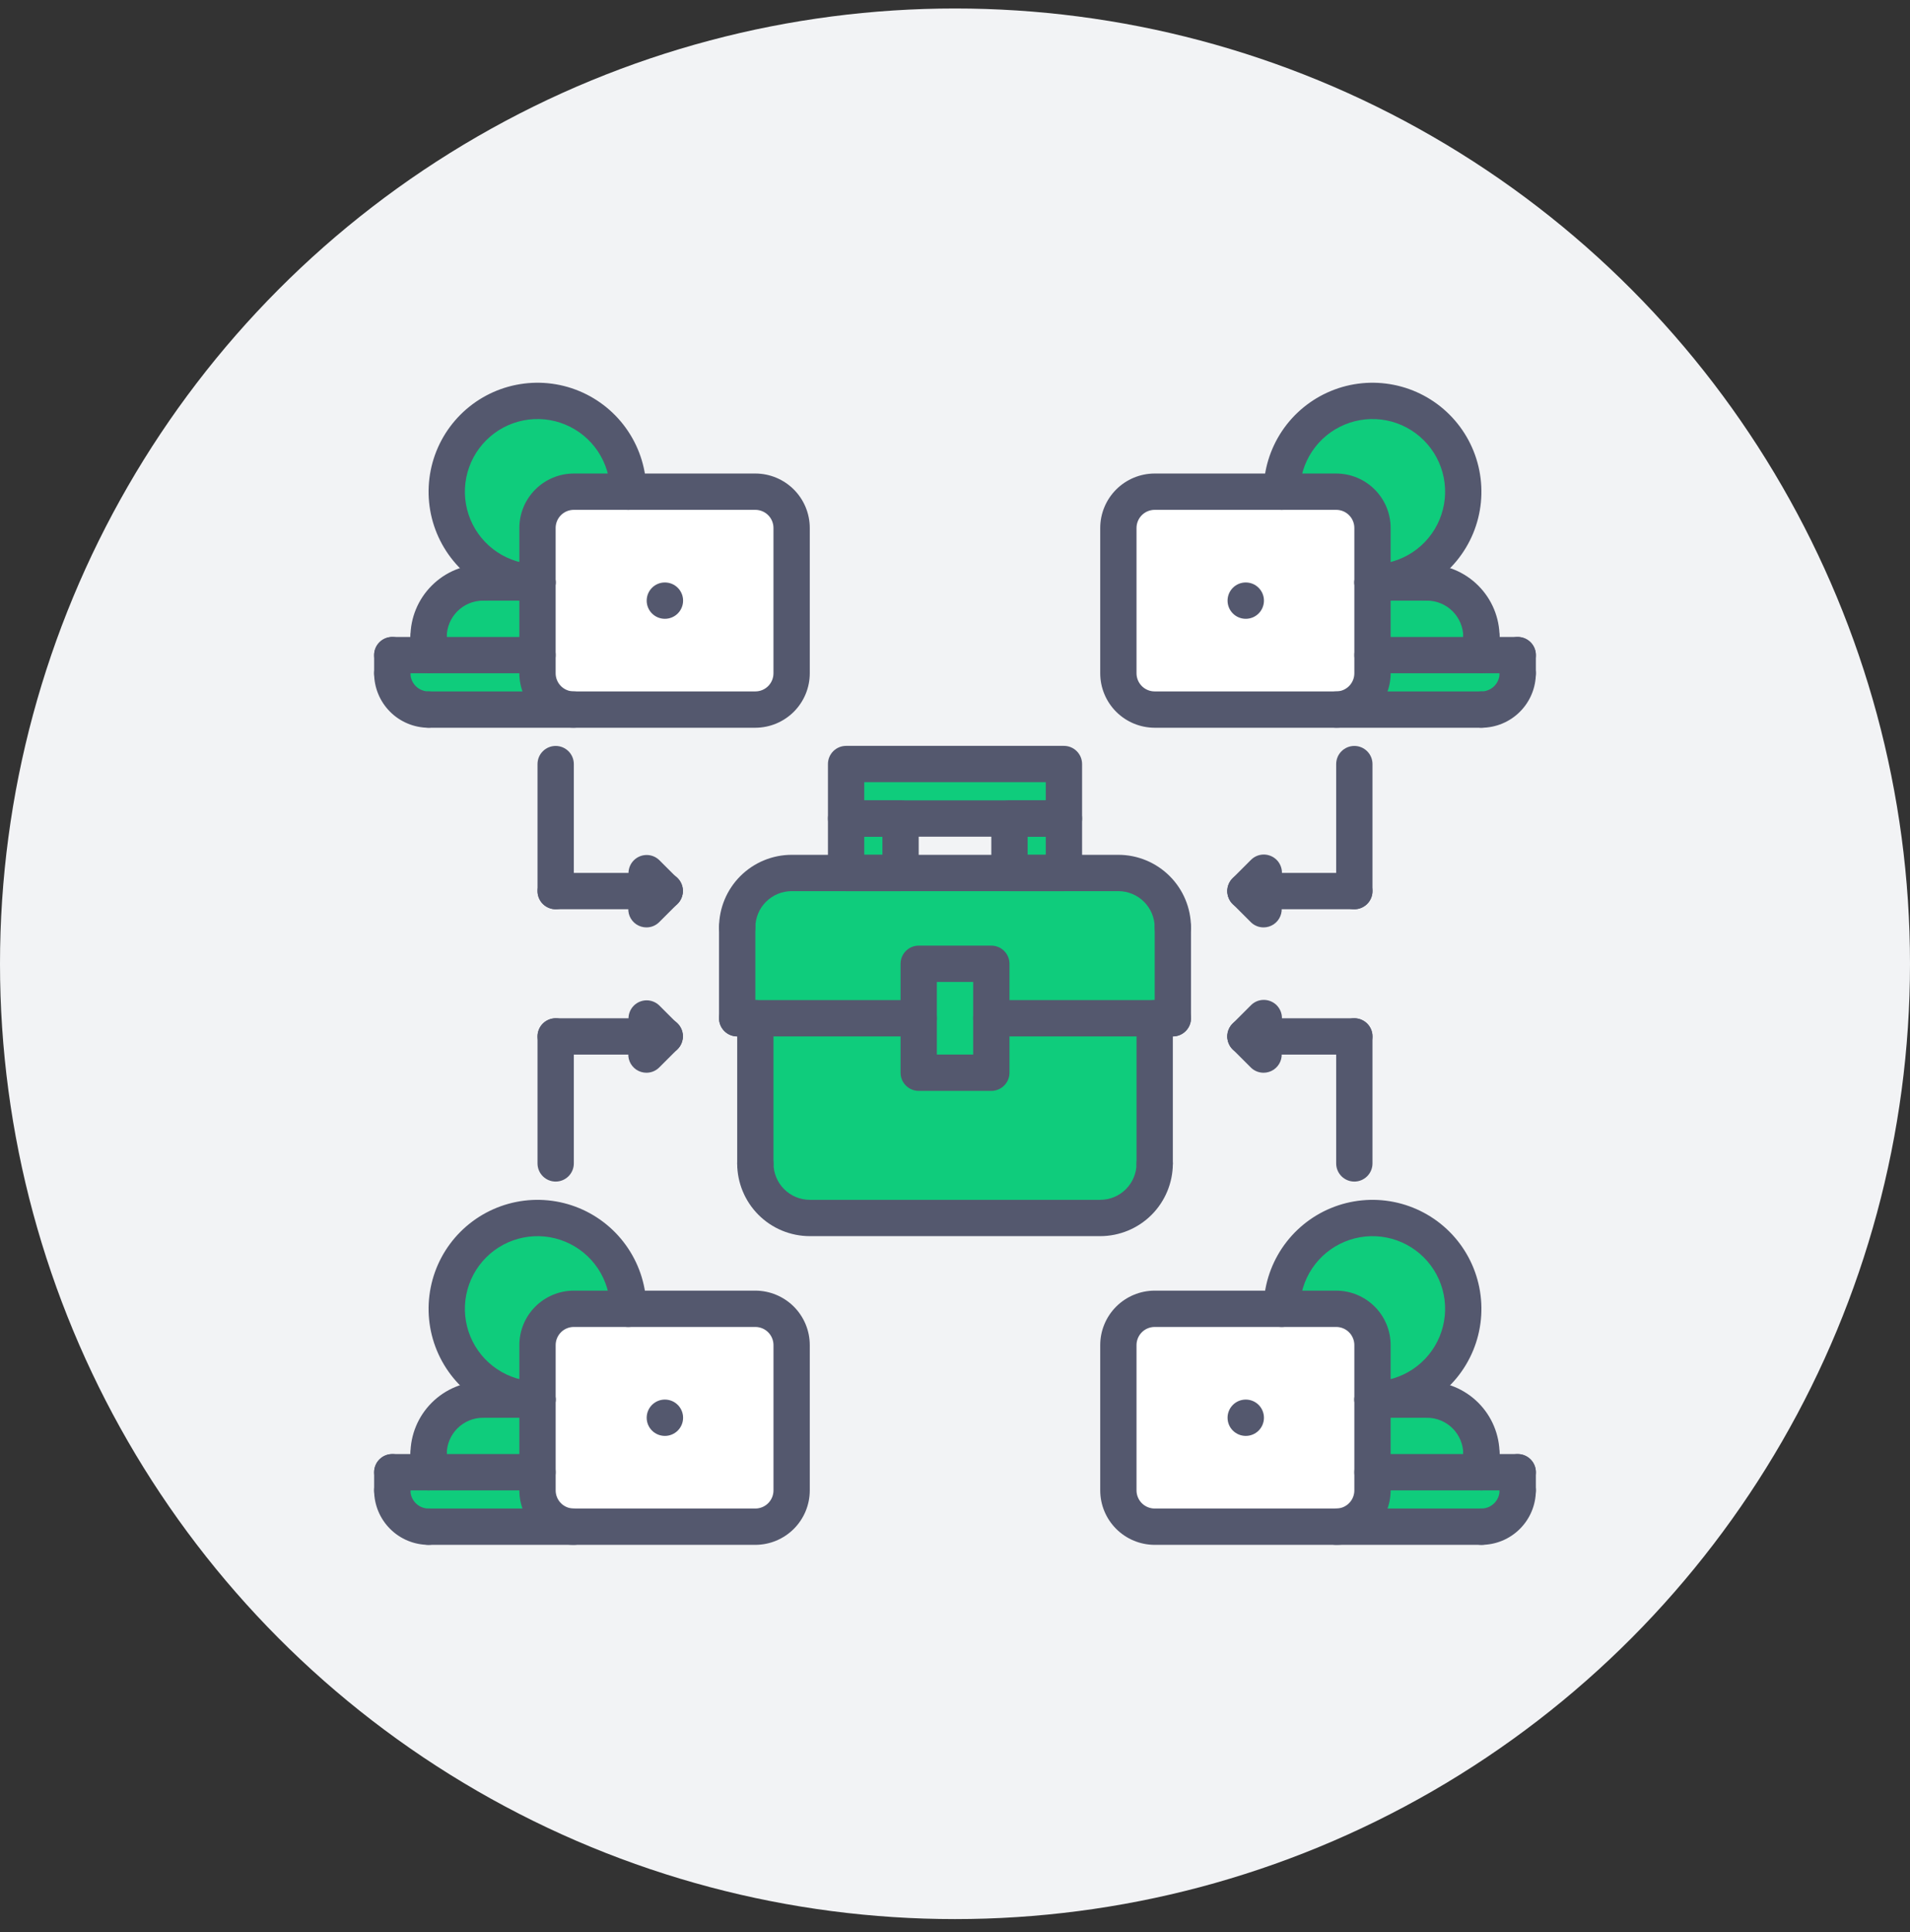
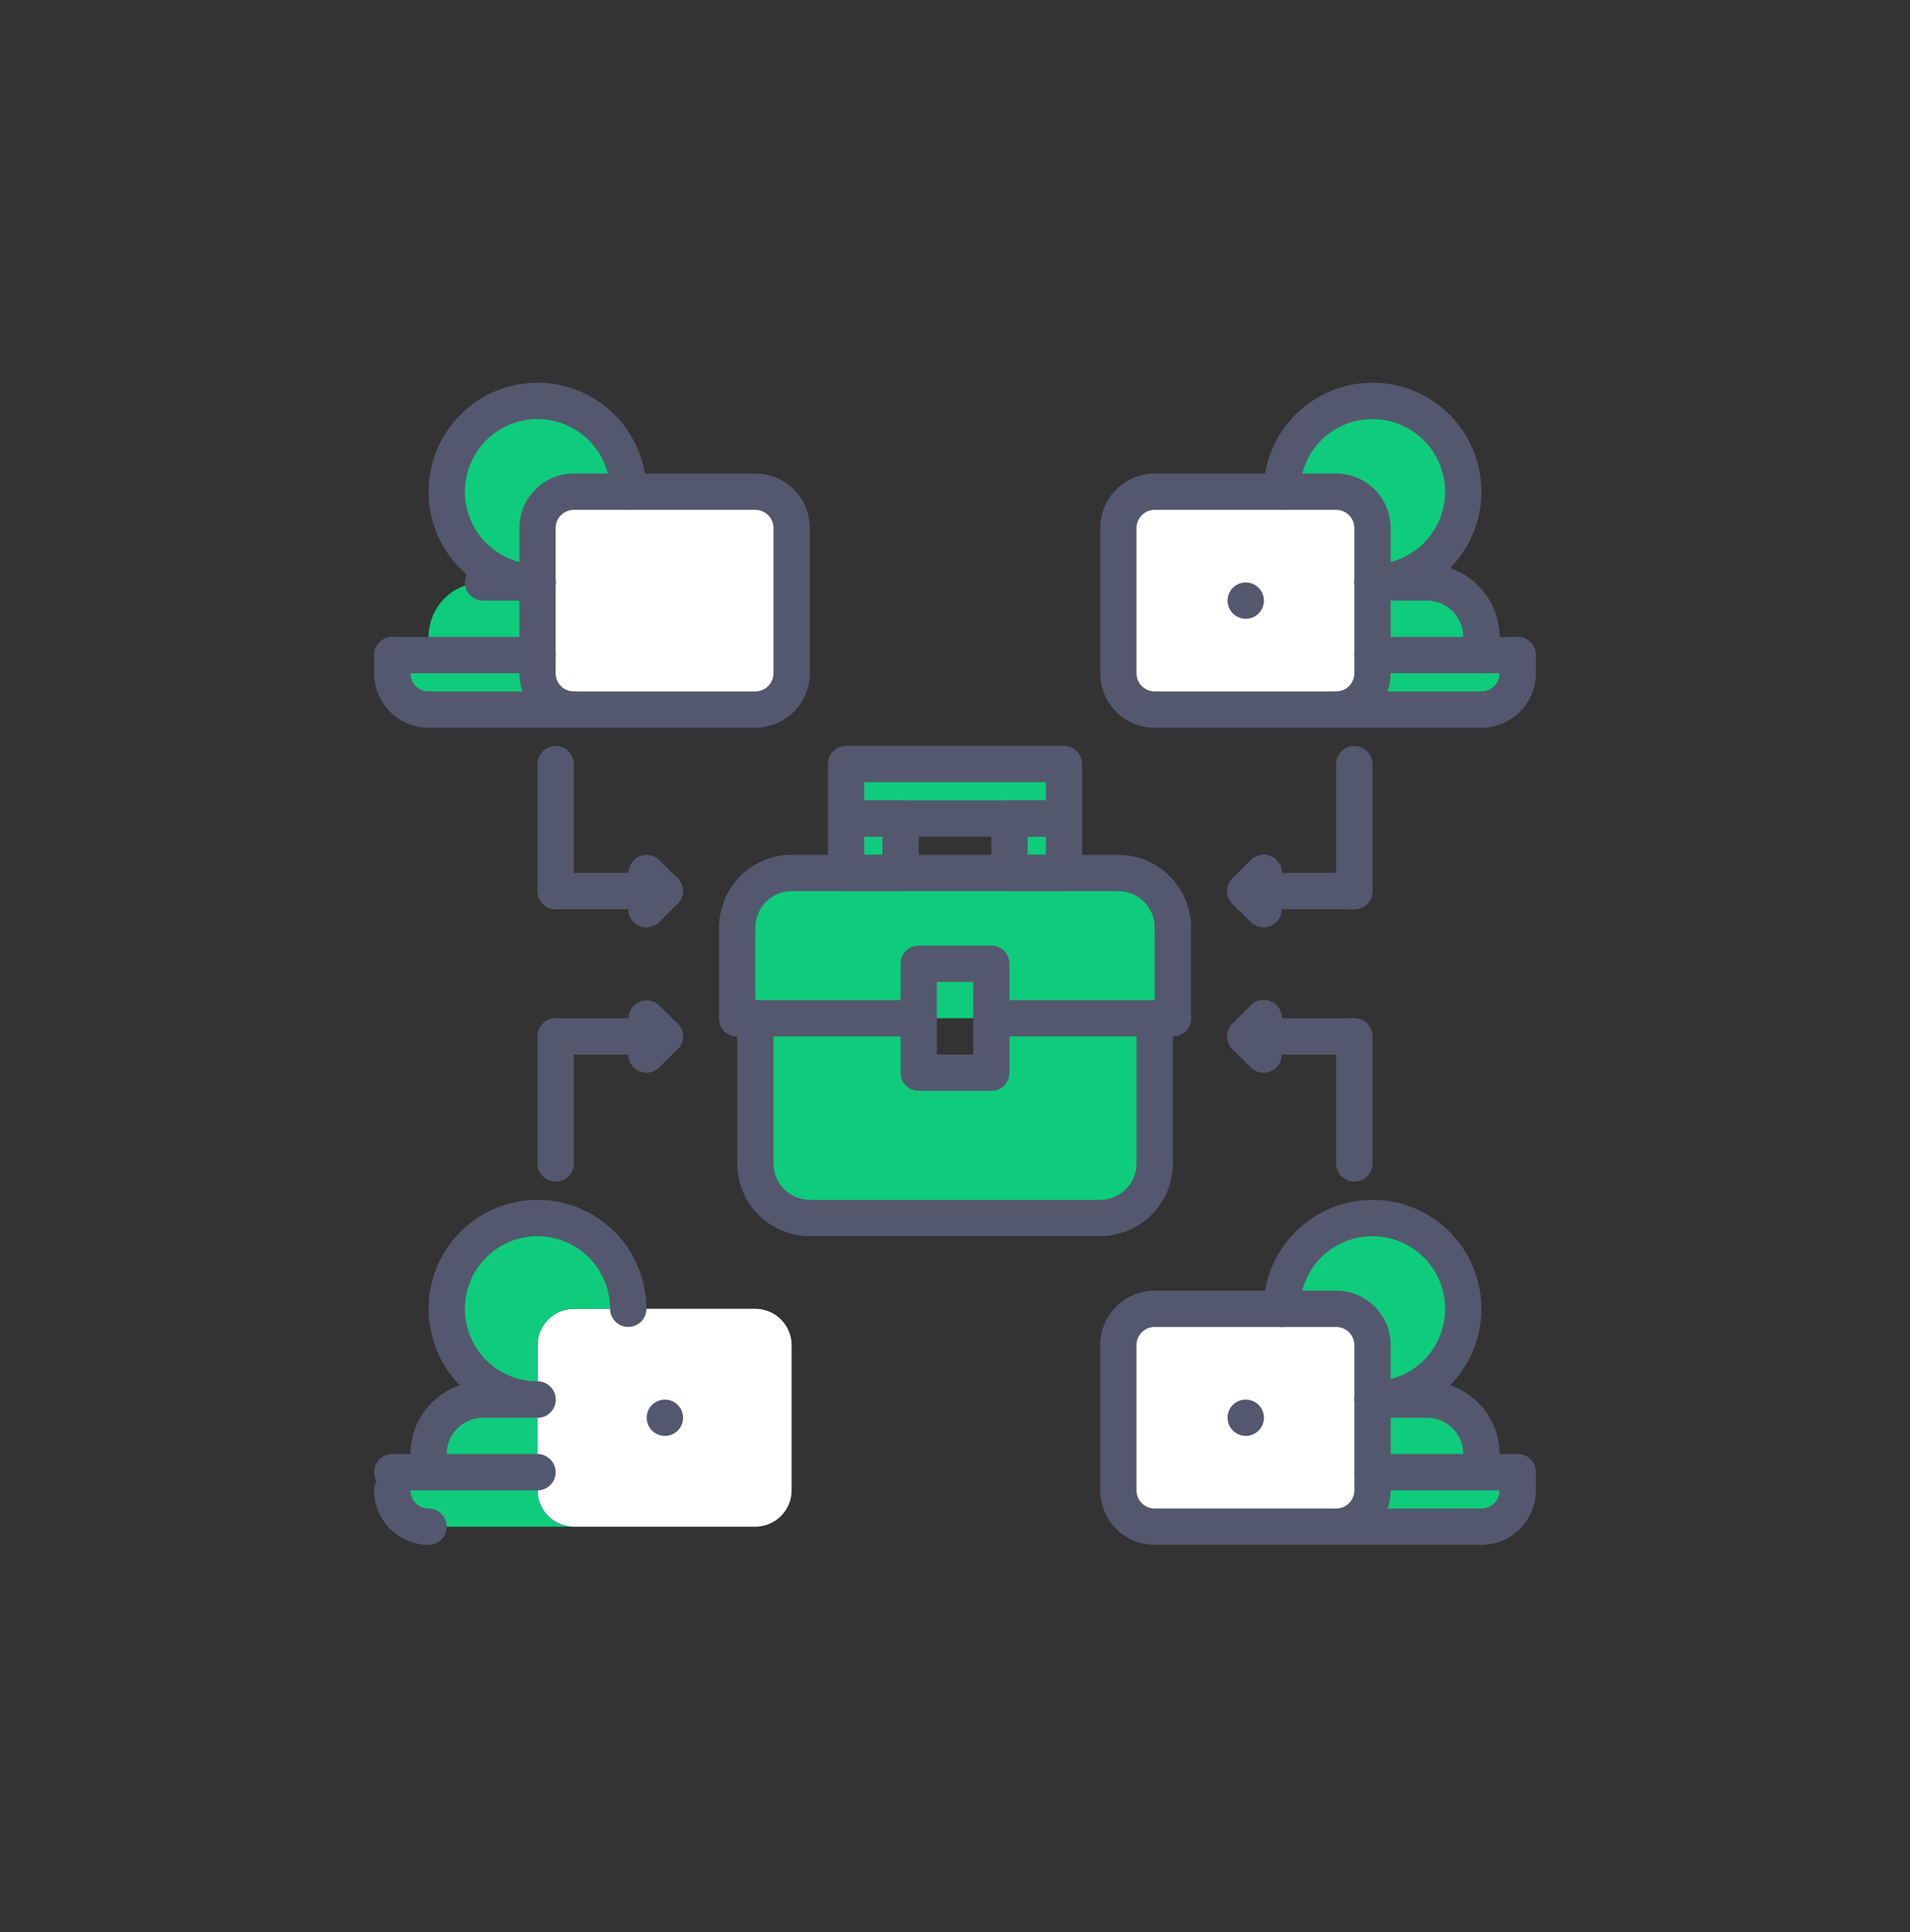
<svg xmlns="http://www.w3.org/2000/svg" width="88" height="89" viewBox="0 0 88 89" fill="none">
  <rect x="0" y="0" width="88" height="89" fill="#333333" stroke="none" />
-   <circle cx="44" cy="44.391" r="44" fill="#F2F3F5" />
  <g clip-path="url(#clip0_61_567)">
    <path d="M68.254 66.972V67.809H63.236V64.463H65.745C66.074 64.463 66.401 64.527 66.706 64.653C67.01 64.779 67.287 64.964 67.52 65.197C67.753 65.43 67.938 65.707 68.064 66.012C68.19 66.316 68.254 66.643 68.254 66.972ZM24.764 64.463V67.809H19.746V66.972C19.746 66.643 19.81 66.316 19.936 66.012C20.062 65.707 20.247 65.43 20.48 65.197C20.713 64.964 20.99 64.779 21.294 64.653C21.599 64.527 21.925 64.463 22.255 64.463H24.764ZM49.018 35.191V37.7H38.982V35.191H49.018Z" fill="#0FCC7C" />
    <path d="M38.982 37.7H41.491V40.209H38.982V37.7ZM46.509 37.7H49.018V40.209H46.509V37.7Z" fill="#0FCC7C" />
    <path d="M54.036 42.718V46.9H45.673V44.391H42.327V46.9H33.964V42.718C33.966 42.054 34.231 41.417 34.701 40.947C35.171 40.476 35.808 40.211 36.473 40.209H51.527C52.192 40.211 52.829 40.476 53.299 40.947C53.769 41.417 54.034 42.054 54.036 42.718ZM53.2 46.9V53.591C53.198 54.256 52.933 54.893 52.463 55.363C51.992 55.833 51.355 56.098 50.691 56.1H37.309C36.644 56.098 36.007 55.833 35.537 55.363C35.067 54.893 34.802 54.256 34.8 53.591V46.9H42.327V49.409H45.673V46.9H53.2Z" fill="#0FCC7C" />
-     <path d="M45.673 46.9V49.409H42.327V44.391H45.673V46.9Z" fill="#0FCC7C" />
+     <path d="M45.673 46.9H42.327V44.391H45.673V46.9Z" fill="#0FCC7C" />
    <path d="M68.254 29.337V30.173H63.236V26.828H65.745C66.074 26.828 66.401 26.892 66.706 27.018C67.01 27.144 67.287 27.329 67.52 27.562C67.753 27.795 67.938 28.072 68.064 28.376C68.19 28.681 68.254 29.007 68.254 29.337ZM24.764 26.828V30.173H19.746V29.337C19.746 29.007 19.81 28.681 19.936 28.376C20.062 28.072 20.247 27.795 20.48 27.562C20.713 27.329 20.99 27.144 21.294 27.018C21.599 26.892 21.925 26.828 22.255 26.828H24.764Z" fill="#0FCC7C" />
    <path d="M63.236 67.809V68.645C63.234 69.088 63.058 69.513 62.744 69.826C62.431 70.14 62.006 70.316 61.563 70.318H53.2C52.757 70.316 52.332 70.14 52.018 69.826C51.705 69.513 51.528 69.088 51.527 68.645V61.954C51.528 61.511 51.705 61.086 52.018 60.773C52.332 60.46 52.757 60.283 53.2 60.282H61.563C62.006 60.283 62.431 60.46 62.744 60.773C63.058 61.086 63.234 61.511 63.236 61.954V67.809ZM36.473 61.954V68.645C36.472 69.088 36.295 69.513 35.981 69.826C35.668 70.14 35.243 70.316 34.8 70.318H26.437C25.994 70.316 25.569 70.14 25.256 69.826C24.942 69.513 24.765 69.088 24.764 68.645V61.954C24.765 61.511 24.942 61.086 25.256 60.773C25.569 60.46 25.994 60.283 26.437 60.282H34.8C35.243 60.283 35.668 60.46 35.981 60.773C36.295 61.086 36.472 61.511 36.473 61.954ZM63.236 30.173V31.01C63.234 31.453 63.058 31.878 62.744 32.191C62.431 32.504 62.006 32.681 61.563 32.682H53.2C52.757 32.681 52.332 32.504 52.018 32.191C51.705 31.878 51.528 31.453 51.527 31.01V24.319C51.528 23.876 51.705 23.451 52.018 23.138C52.332 22.824 52.757 22.648 53.2 22.646H61.563C62.006 22.648 62.431 22.824 62.744 23.138C63.058 23.451 63.234 23.876 63.236 24.319V30.173ZM36.473 24.319V31.01C36.472 31.453 36.295 31.878 35.981 32.191C35.668 32.504 35.243 32.681 34.8 32.682H26.437C25.994 32.681 25.569 32.504 25.256 32.191C24.942 31.878 24.765 31.453 24.764 31.01V24.319C24.765 23.876 24.942 23.451 25.256 23.138C25.569 22.824 25.994 22.648 26.437 22.646H34.8C35.243 22.648 35.668 22.824 35.981 23.138C36.295 23.451 36.472 23.876 36.473 24.319Z" fill="white" />
    <path d="M68.254 67.809H69.927V68.645C69.927 68.865 69.885 69.083 69.801 69.286C69.717 69.489 69.594 69.674 69.438 69.829C69.283 69.985 69.098 70.108 68.895 70.192C68.692 70.276 68.474 70.318 68.254 70.318H61.563C62.006 70.316 62.431 70.14 62.744 69.826C63.058 69.513 63.234 69.088 63.236 68.645V67.809H68.254ZM24.764 68.645C24.765 69.088 24.942 69.513 25.256 69.826C25.569 70.14 25.994 70.316 26.437 70.318H19.746C19.526 70.318 19.308 70.276 19.105 70.192C18.902 70.108 18.717 69.985 18.562 69.829C18.406 69.674 18.283 69.489 18.199 69.286C18.115 69.083 18.073 68.865 18.073 68.645V67.809H24.764V68.645ZM68.254 30.173H69.927V31.01C69.927 31.23 69.885 31.447 69.801 31.651C69.717 31.854 69.594 32.039 69.438 32.194C69.283 32.35 69.098 32.473 68.895 32.557C68.692 32.64 68.474 32.683 68.254 32.682H61.563C62.006 32.681 62.431 32.504 62.744 32.191C63.058 31.878 63.234 31.453 63.236 31.01V30.173H68.254ZM26.437 32.682H19.746C19.526 32.683 19.308 32.64 19.105 32.557C18.902 32.473 18.717 32.35 18.562 32.194C18.406 32.039 18.283 31.854 18.199 31.651C18.115 31.447 18.073 31.23 18.073 31.01V30.173H24.764V31.01C24.765 31.453 24.942 31.878 25.256 32.191C25.569 32.504 25.994 32.681 26.437 32.682ZM63.236 56.1C64.345 56.1 65.408 56.541 66.193 57.325C66.977 58.109 67.417 59.172 67.417 60.282C67.417 61.391 66.977 62.454 66.193 63.239C65.408 64.023 64.345 64.463 63.236 64.463V61.954C63.234 61.511 63.058 61.086 62.744 60.773C62.431 60.46 62.006 60.283 61.563 60.282H59.054C59.054 59.173 59.495 58.109 60.279 57.325C61.063 56.541 62.127 56.1 63.236 56.1ZM28.946 60.282H26.437C25.994 60.283 25.569 60.46 25.256 60.773C24.942 61.086 24.765 61.511 24.764 61.954V64.463C23.937 64.463 23.128 64.218 22.441 63.758C21.753 63.299 21.217 62.646 20.901 61.882C20.584 61.118 20.501 60.277 20.663 59.466C20.824 58.655 21.222 57.91 21.807 57.325C22.392 56.74 23.137 56.342 23.948 56.18C24.759 56.019 25.6 56.102 26.364 56.418C27.128 56.735 27.782 57.271 28.241 57.958C28.701 58.646 28.946 59.455 28.946 60.282ZM63.236 18.465C64.345 18.465 65.408 18.905 66.193 19.689C66.977 20.474 67.417 21.537 67.417 22.646C67.417 23.755 66.977 24.819 66.193 25.603C65.408 26.387 64.345 26.828 63.236 26.828V24.319C63.234 23.876 63.058 23.451 62.744 23.138C62.431 22.824 62.006 22.648 61.563 22.646H59.054C59.054 21.537 59.495 20.474 60.279 19.69C61.063 18.906 62.127 18.465 63.236 18.465ZM28.946 22.646H26.437C25.994 22.648 25.569 22.824 25.256 23.138C24.942 23.451 24.765 23.876 24.764 24.319V26.828C23.937 26.828 23.128 26.583 22.441 26.123C21.753 25.664 21.217 25.011 20.901 24.247C20.584 23.482 20.501 22.642 20.663 21.831C20.824 21.019 21.222 20.274 21.807 19.689C22.392 19.105 23.137 18.706 23.948 18.545C24.759 18.384 25.6 18.466 26.364 18.783C27.128 19.099 27.782 19.635 28.241 20.323C28.701 21.011 28.946 21.819 28.946 22.646Z" fill="#0FCC7C" />
    <path d="M25.601 41.879C25.38 41.879 25.167 41.791 25.01 41.634C24.853 41.477 24.765 41.264 24.765 41.042V35.193C24.765 34.971 24.853 34.758 25.01 34.602C25.167 34.445 25.38 34.357 25.601 34.357C25.823 34.357 26.036 34.445 26.193 34.602C26.35 34.758 26.438 34.971 26.438 35.193V41.042C26.438 41.264 26.35 41.477 26.193 41.634C26.036 41.791 25.823 41.879 25.601 41.879Z" fill="#54586E" />
    <path d="M30.619 41.879H25.601C25.38 41.879 25.167 41.791 25.01 41.634C24.853 41.477 24.765 41.264 24.765 41.042C24.765 40.821 24.853 40.608 25.01 40.451C25.167 40.294 25.38 40.206 25.601 40.206H30.619C30.841 40.206 31.054 40.294 31.211 40.451C31.368 40.608 31.456 40.821 31.456 41.042C31.456 41.264 31.368 41.477 31.211 41.634C31.054 41.791 30.841 41.879 30.619 41.879Z" fill="#54586E" />
    <path d="M29.783 42.715C29.618 42.715 29.456 42.666 29.318 42.574C29.181 42.482 29.074 42.352 29.01 42.199C28.947 42.046 28.931 41.878 28.963 41.716C28.995 41.553 29.075 41.404 29.192 41.288L30.028 40.451C30.105 40.371 30.197 40.307 30.299 40.264C30.401 40.22 30.511 40.197 30.622 40.196C30.733 40.195 30.843 40.216 30.946 40.258C31.049 40.3 31.142 40.362 31.221 40.441C31.299 40.519 31.362 40.613 31.404 40.715C31.446 40.818 31.467 40.928 31.466 41.039C31.465 41.151 31.442 41.26 31.398 41.362C31.354 41.464 31.291 41.557 31.211 41.634L30.374 42.47C30.297 42.548 30.204 42.609 30.103 42.652C30.002 42.694 29.893 42.715 29.783 42.715Z" fill="#54586E" />
    <path d="M30.619 41.879C30.51 41.879 30.401 41.857 30.299 41.815C30.198 41.773 30.106 41.712 30.028 41.634L29.192 40.797C29.039 40.64 28.955 40.428 28.957 40.209C28.959 39.99 29.047 39.78 29.202 39.625C29.357 39.47 29.567 39.382 29.786 39.38C30.005 39.378 30.217 39.462 30.374 39.615L31.211 40.451C31.328 40.568 31.407 40.717 31.439 40.879C31.472 41.041 31.455 41.21 31.392 41.362C31.329 41.515 31.221 41.646 31.084 41.738C30.946 41.83 30.785 41.879 30.619 41.879ZM25.601 54.422C25.38 54.422 25.167 54.334 25.01 54.177C24.853 54.02 24.765 53.808 24.765 53.586V47.736C24.765 47.515 24.853 47.302 25.01 47.145C25.167 46.988 25.38 46.9 25.601 46.9C25.823 46.9 26.036 46.988 26.193 47.145C26.35 47.302 26.438 47.515 26.438 47.736V53.586C26.438 53.808 26.35 54.02 26.193 54.177C26.036 54.334 25.823 54.422 25.601 54.422Z" fill="#54586E" />
    <path d="M30.619 48.573H25.601C25.38 48.573 25.167 48.485 25.01 48.328C24.853 48.171 24.765 47.958 24.765 47.736C24.765 47.515 24.853 47.302 25.01 47.145C25.167 46.988 25.38 46.9 25.601 46.9H30.619C30.841 46.9 31.054 46.988 31.211 47.145C31.368 47.302 31.456 47.515 31.456 47.736C31.456 47.958 31.368 48.171 31.211 48.328C31.054 48.485 30.841 48.573 30.619 48.573Z" fill="#54586E" />
    <path d="M30.619 48.573C30.509 48.573 30.401 48.551 30.299 48.509C30.198 48.467 30.106 48.406 30.028 48.328L29.192 47.491C29.039 47.334 28.955 47.122 28.957 46.903C28.959 46.684 29.047 46.474 29.202 46.319C29.357 46.164 29.567 46.076 29.786 46.074C30.005 46.072 30.216 46.157 30.374 46.309L31.211 47.145C31.328 47.262 31.407 47.411 31.439 47.573C31.472 47.736 31.455 47.904 31.392 48.056C31.328 48.209 31.221 48.34 31.084 48.432C30.946 48.524 30.785 48.573 30.619 48.573Z" fill="#54586E" />
    <path d="M29.783 49.409C29.618 49.409 29.456 49.36 29.318 49.268C29.181 49.176 29.074 49.046 29.01 48.893C28.947 48.74 28.931 48.572 28.963 48.41C28.995 48.248 29.075 48.099 29.192 47.981L30.028 47.145C30.105 47.065 30.197 47.002 30.299 46.958C30.401 46.914 30.511 46.891 30.622 46.89C30.733 46.889 30.843 46.91 30.946 46.952C31.049 46.994 31.142 47.056 31.221 47.135C31.299 47.213 31.362 47.307 31.404 47.41C31.446 47.512 31.467 47.622 31.466 47.733C31.465 47.844 31.442 47.954 31.398 48.056C31.354 48.158 31.291 48.251 31.211 48.328L30.374 49.164C30.297 49.242 30.204 49.304 30.103 49.346C30.002 49.388 29.893 49.409 29.783 49.409ZM34.8 33.519H26.437C25.771 33.518 25.134 33.254 24.663 32.783C24.193 32.313 23.928 31.675 23.928 31.01V24.319C23.928 23.654 24.193 23.016 24.663 22.546C25.134 22.075 25.771 21.811 26.437 21.81H34.8C35.465 21.811 36.103 22.075 36.574 22.546C37.044 23.016 37.309 23.654 37.309 24.319V31.01C37.309 31.675 37.044 32.313 36.574 32.783C36.103 33.254 35.465 33.518 34.8 33.519ZM26.437 23.483C26.215 23.483 26.002 23.571 25.845 23.728C25.689 23.884 25.6 24.097 25.6 24.319V31.01C25.6 31.232 25.689 31.444 25.845 31.601C26.002 31.758 26.215 31.846 26.437 31.846H34.8C35.022 31.846 35.235 31.758 35.392 31.601C35.548 31.444 35.636 31.232 35.636 31.01V24.319C35.636 24.097 35.548 23.884 35.392 23.728C35.235 23.571 35.022 23.483 34.8 23.483H26.437Z" fill="#54586E" />
    <path d="M24.764 27.664C23.772 27.664 22.802 27.37 21.976 26.819C21.151 26.267 20.508 25.483 20.128 24.567C19.748 23.65 19.649 22.641 19.843 21.667C20.036 20.694 20.514 19.8 21.216 19.098C21.918 18.396 22.812 17.918 23.785 17.725C24.759 17.531 25.767 17.63 26.684 18.01C27.601 18.39 28.385 19.033 28.936 19.858C29.488 20.684 29.782 21.654 29.782 22.646C29.782 22.868 29.694 23.081 29.537 23.238C29.38 23.395 29.168 23.483 28.946 23.483C28.724 23.483 28.511 23.395 28.355 23.238C28.198 23.081 28.11 22.868 28.11 22.646C28.11 21.985 27.913 21.338 27.546 20.788C27.178 20.238 26.656 19.809 26.044 19.556C25.433 19.302 24.76 19.236 24.111 19.365C23.463 19.494 22.866 19.813 22.399 20.281C21.931 20.749 21.612 21.345 21.483 21.994C21.354 22.643 21.42 23.315 21.673 23.927C21.927 24.538 22.355 25.06 22.906 25.428C23.456 25.795 24.102 25.992 24.764 25.992C24.986 25.992 25.199 26.08 25.355 26.237C25.512 26.393 25.601 26.606 25.601 26.828C25.601 27.05 25.512 27.262 25.355 27.419C25.199 27.576 24.986 27.664 24.764 27.664Z" fill="#54586E" />
-     <path d="M19.746 30.173C19.524 30.173 19.312 30.085 19.155 29.928C18.998 29.771 18.91 29.559 18.91 29.337C18.911 28.45 19.263 27.6 19.891 26.973C20.518 26.345 21.368 25.992 22.255 25.992C22.477 25.992 22.69 26.08 22.846 26.237C23.003 26.393 23.091 26.606 23.091 26.828C23.091 27.05 23.003 27.262 22.846 27.419C22.69 27.576 22.477 27.664 22.255 27.664C21.812 27.665 21.387 27.841 21.073 28.155C20.76 28.468 20.583 28.894 20.582 29.337C20.582 29.559 20.494 29.771 20.337 29.928C20.181 30.085 19.968 30.173 19.746 30.173Z" fill="#54586E" />
    <path d="M24.764 27.664H22.255C22.033 27.664 21.821 27.576 21.664 27.419C21.507 27.262 21.419 27.05 21.419 26.828C21.419 26.606 21.507 26.393 21.664 26.237C21.821 26.08 22.033 25.992 22.255 25.992H24.764C24.986 25.992 25.199 26.08 25.355 26.237C25.512 26.393 25.601 26.606 25.601 26.828C25.601 27.05 25.512 27.262 25.355 27.419C25.199 27.576 24.986 27.664 24.764 27.664ZM19.746 33.519C19.081 33.518 18.443 33.254 17.973 32.783C17.502 32.313 17.238 31.675 17.237 31.01C17.237 30.788 17.325 30.575 17.482 30.418C17.639 30.262 17.852 30.173 18.073 30.173C18.295 30.173 18.508 30.262 18.665 30.418C18.822 30.575 18.91 30.788 18.91 31.01C18.91 31.232 18.998 31.444 19.155 31.601C19.311 31.758 19.524 31.846 19.746 31.846C19.968 31.846 20.181 31.934 20.337 32.091C20.494 32.248 20.582 32.461 20.582 32.682C20.582 32.904 20.494 33.117 20.337 33.274C20.181 33.431 19.968 33.519 19.746 33.519Z" fill="#54586E" />
    <path d="M18.073 31.846C17.852 31.846 17.639 31.758 17.482 31.601C17.325 31.444 17.237 31.232 17.237 31.01V30.173C17.237 29.951 17.325 29.739 17.482 29.582C17.639 29.425 17.852 29.337 18.073 29.337C18.295 29.337 18.508 29.425 18.665 29.582C18.822 29.739 18.91 29.951 18.91 30.173V31.01C18.91 31.232 18.822 31.444 18.665 31.601C18.508 31.758 18.295 31.846 18.073 31.846ZM26.437 33.519H19.746C19.524 33.519 19.311 33.431 19.155 33.274C18.998 33.117 18.91 32.904 18.91 32.682C18.91 32.461 18.998 32.248 19.155 32.091C19.311 31.934 19.524 31.846 19.746 31.846H26.437C26.659 31.846 26.871 31.934 27.028 32.091C27.185 32.248 27.273 32.461 27.273 32.682C27.273 32.904 27.185 33.117 27.028 33.274C26.871 33.431 26.659 33.519 26.437 33.519Z" fill="#54586E" />
    <path d="M24.764 31.01H18.073C17.852 31.01 17.639 30.922 17.482 30.765C17.325 30.608 17.237 30.395 17.237 30.173C17.237 29.951 17.325 29.739 17.482 29.582C17.639 29.425 17.852 29.337 18.073 29.337H24.764C24.986 29.337 25.199 29.425 25.355 29.582C25.512 29.739 25.601 29.951 25.601 30.173C25.601 30.395 25.512 30.608 25.355 30.765C25.199 30.922 24.986 31.01 24.764 31.01Z" fill="#54586E" />
-     <path d="M19.746 31.01C19.524 31.01 19.312 30.922 19.155 30.765C18.998 30.608 18.91 30.395 18.91 30.173V29.337C18.91 29.115 18.998 28.902 19.155 28.746C19.312 28.589 19.524 28.501 19.746 28.501C19.968 28.501 20.181 28.589 20.337 28.746C20.494 28.902 20.582 29.115 20.582 29.337V30.173C20.582 30.395 20.494 30.608 20.337 30.765C20.181 30.922 19.968 31.01 19.746 31.01ZM30.635 28.501C30.413 28.502 30.2 28.415 30.043 28.259C29.885 28.103 29.796 27.89 29.795 27.669C29.794 27.447 29.881 27.233 30.037 27.076C30.193 26.918 30.405 26.829 30.627 26.828H30.635C30.857 26.828 31.07 26.916 31.227 27.073C31.384 27.23 31.472 27.442 31.472 27.664C31.472 27.886 31.384 28.099 31.227 28.256C31.07 28.413 30.857 28.501 30.635 28.501ZM34.8 71.154H26.437C25.772 71.153 25.134 70.889 24.663 70.418C24.193 69.948 23.928 69.31 23.928 68.645V61.954C23.928 61.289 24.193 60.651 24.663 60.181C25.134 59.711 25.772 59.446 26.437 59.445H34.8C35.465 59.446 36.103 59.711 36.574 60.181C37.044 60.651 37.309 61.289 37.309 61.954V68.645C37.309 69.31 37.044 69.948 36.574 70.418C36.103 70.889 35.465 71.153 34.8 71.154ZM26.437 61.118C26.215 61.118 26.002 61.206 25.846 61.363C25.689 61.52 25.601 61.733 25.601 61.954V68.645C25.601 68.867 25.689 69.079 25.846 69.236C26.002 69.393 26.215 69.481 26.437 69.481H34.8C35.022 69.481 35.235 69.393 35.392 69.236C35.548 69.079 35.637 68.867 35.637 68.645V61.954C35.637 61.733 35.548 61.52 35.392 61.363C35.235 61.206 35.022 61.118 34.8 61.118H26.437Z" fill="#54586E" />
    <path d="M24.764 65.3C23.772 65.3 22.802 65.005 21.976 64.454C21.151 63.903 20.508 63.119 20.128 62.202C19.748 61.285 19.649 60.276 19.843 59.303C20.036 58.329 20.514 57.435 21.216 56.733C21.918 56.032 22.812 55.554 23.785 55.36C24.759 55.166 25.767 55.266 26.684 55.645C27.601 56.025 28.385 56.669 28.936 57.494C29.488 58.319 29.782 59.289 29.782 60.282C29.782 60.503 29.694 60.716 29.537 60.873C29.38 61.03 29.168 61.118 28.946 61.118C28.724 61.118 28.511 61.03 28.355 60.873C28.198 60.716 28.11 60.503 28.11 60.282C28.11 59.62 27.913 58.973 27.546 58.423C27.178 57.873 26.656 57.444 26.044 57.191C25.433 56.938 24.76 56.871 24.111 57.001C23.463 57.13 22.866 57.448 22.399 57.916C21.931 58.384 21.612 58.98 21.483 59.629C21.354 60.278 21.42 60.95 21.673 61.562C21.927 62.173 22.355 62.696 22.906 63.063C23.456 63.431 24.102 63.627 24.764 63.627C24.986 63.627 25.199 63.715 25.355 63.872C25.512 64.029 25.601 64.242 25.601 64.463C25.601 64.685 25.512 64.898 25.355 65.055C25.199 65.212 24.986 65.3 24.764 65.3Z" fill="#54586E" />
    <path d="M19.746 67.809C19.524 67.809 19.312 67.721 19.155 67.564C18.998 67.407 18.91 67.194 18.91 66.972C18.911 66.085 19.263 65.235 19.891 64.608C20.518 63.981 21.368 63.628 22.255 63.627C22.477 63.627 22.69 63.715 22.846 63.872C23.003 64.029 23.091 64.242 23.091 64.463C23.091 64.685 23.003 64.898 22.846 65.055C22.69 65.212 22.477 65.3 22.255 65.3C21.812 65.3 21.387 65.477 21.073 65.79C20.76 66.104 20.583 66.529 20.582 66.972C20.582 67.194 20.494 67.407 20.337 67.564C20.181 67.721 19.968 67.809 19.746 67.809Z" fill="#54586E" />
    <path d="M24.764 65.3H22.255C22.033 65.3 21.821 65.212 21.664 65.055C21.507 64.898 21.419 64.685 21.419 64.463C21.419 64.242 21.507 64.029 21.664 63.872C21.821 63.715 22.033 63.627 22.255 63.627H24.764C24.986 63.627 25.199 63.715 25.355 63.872C25.512 64.029 25.601 64.242 25.601 64.463C25.601 64.685 25.512 64.898 25.355 65.055C25.199 65.212 24.986 65.3 24.764 65.3ZM19.746 71.154C19.081 71.153 18.443 70.889 17.973 70.418C17.502 69.948 17.238 69.31 17.237 68.645C17.237 68.423 17.325 68.21 17.482 68.054C17.639 67.897 17.852 67.809 18.073 67.809C18.295 67.809 18.508 67.897 18.665 68.054C18.822 68.21 18.91 68.423 18.91 68.645C18.91 68.867 18.998 69.079 19.155 69.236C19.311 69.393 19.524 69.481 19.746 69.481C19.968 69.481 20.181 69.569 20.337 69.726C20.494 69.883 20.582 70.096 20.582 70.318C20.582 70.54 20.494 70.752 20.337 70.909C20.181 71.066 19.968 71.154 19.746 71.154Z" fill="#54586E" />
-     <path d="M18.073 69.481C17.852 69.481 17.639 69.393 17.482 69.236C17.325 69.079 17.237 68.867 17.237 68.645V67.809C17.237 67.587 17.325 67.374 17.482 67.217C17.639 67.06 17.852 66.972 18.073 66.972C18.295 66.972 18.508 67.06 18.665 67.217C18.822 67.374 18.91 67.587 18.91 67.809V68.645C18.91 68.867 18.822 69.079 18.665 69.236C18.508 69.393 18.295 69.481 18.073 69.481ZM26.437 71.154H19.746C19.524 71.154 19.311 71.066 19.155 70.909C18.998 70.752 18.91 70.54 18.91 70.318C18.91 70.096 18.998 69.883 19.155 69.726C19.311 69.569 19.524 69.481 19.746 69.481H26.437C26.659 69.481 26.871 69.569 27.028 69.726C27.185 69.883 27.273 70.096 27.273 70.318C27.273 70.54 27.185 70.752 27.028 70.909C26.871 71.066 26.659 71.154 26.437 71.154Z" fill="#54586E" />
    <path d="M24.764 68.645H18.073C17.852 68.645 17.639 68.557 17.482 68.4C17.325 68.243 17.237 68.03 17.237 67.809C17.237 67.587 17.325 67.374 17.482 67.217C17.639 67.06 17.852 66.972 18.073 66.972H24.764C24.986 66.972 25.199 67.06 25.355 67.217C25.512 67.374 25.601 67.587 25.601 67.809C25.601 68.03 25.512 68.243 25.355 68.4C25.199 68.557 24.986 68.645 24.764 68.645Z" fill="#54586E" />
    <path d="M19.746 68.645C19.524 68.645 19.312 68.557 19.155 68.4C18.998 68.243 18.91 68.031 18.91 67.809V66.972C18.91 66.751 18.998 66.538 19.155 66.381C19.312 66.224 19.524 66.136 19.746 66.136C19.968 66.136 20.181 66.224 20.337 66.381C20.494 66.538 20.582 66.751 20.582 66.972V67.809C20.582 68.031 20.494 68.243 20.337 68.4C20.181 68.557 19.968 68.645 19.746 68.645ZM30.635 66.136C30.525 66.136 30.417 66.115 30.315 66.074C30.213 66.032 30.121 65.971 30.043 65.894C29.885 65.738 29.796 65.526 29.795 65.304C29.794 65.082 29.881 64.869 30.037 64.711C30.193 64.554 30.405 64.464 30.627 64.463H30.635C30.857 64.463 31.07 64.551 31.227 64.708C31.384 64.865 31.472 65.078 31.472 65.3C31.472 65.521 31.384 65.734 31.227 65.891C31.07 66.048 30.857 66.136 30.635 66.136ZM62.399 41.879C62.177 41.879 61.964 41.791 61.807 41.634C61.65 41.477 61.562 41.264 61.562 41.042V35.193C61.562 34.971 61.65 34.758 61.807 34.602C61.964 34.445 62.177 34.357 62.399 34.357C62.62 34.357 62.833 34.445 62.99 34.602C63.147 34.758 63.235 34.971 63.235 35.193V41.042C63.235 41.264 63.147 41.477 62.99 41.634C62.833 41.791 62.62 41.879 62.399 41.879Z" fill="#54586E" />
    <path d="M62.399 41.879H57.38C57.159 41.879 56.946 41.791 56.789 41.634C56.632 41.477 56.544 41.264 56.544 41.042C56.544 40.821 56.632 40.608 56.789 40.451C56.946 40.294 57.159 40.206 57.38 40.206H62.399C62.62 40.206 62.833 40.294 62.99 40.451C63.147 40.608 63.235 40.821 63.235 41.042C63.235 41.264 63.147 41.477 62.99 41.634C62.833 41.791 62.62 41.879 62.399 41.879Z" fill="#54586E" />
    <path d="M58.217 42.715C58.107 42.715 57.998 42.694 57.897 42.652C57.795 42.609 57.703 42.548 57.626 42.47L56.789 41.634C56.637 41.476 56.553 41.265 56.554 41.045C56.556 40.826 56.644 40.616 56.799 40.461C56.955 40.306 57.164 40.218 57.383 40.216C57.603 40.215 57.814 40.299 57.972 40.451L58.808 41.288C58.925 41.404 59.005 41.553 59.037 41.715C59.069 41.878 59.053 42.046 58.989 42.198C58.926 42.351 58.819 42.482 58.682 42.574C58.544 42.666 58.382 42.715 58.217 42.715Z" fill="#54586E" />
    <path d="M57.381 41.879C57.215 41.879 57.053 41.83 56.916 41.738C56.779 41.646 56.671 41.515 56.608 41.362C56.545 41.21 56.528 41.041 56.56 40.879C56.593 40.717 56.672 40.568 56.789 40.451L57.626 39.615C57.703 39.535 57.795 39.471 57.897 39.427C57.999 39.383 58.109 39.36 58.22 39.359C58.331 39.358 58.441 39.38 58.544 39.422C58.647 39.464 58.74 39.526 58.819 39.604C58.897 39.683 58.959 39.776 59.001 39.879C59.043 39.982 59.065 40.092 59.063 40.203C59.063 40.314 59.039 40.424 58.996 40.526C58.952 40.628 58.888 40.72 58.808 40.797L57.972 41.634C57.894 41.712 57.802 41.773 57.701 41.815C57.599 41.857 57.49 41.879 57.381 41.879ZM62.399 54.422C62.177 54.422 61.964 54.334 61.807 54.177C61.65 54.02 61.562 53.808 61.562 53.586V47.736C61.562 47.515 61.65 47.302 61.807 47.145C61.964 46.988 62.177 46.9 62.399 46.9C62.62 46.9 62.833 46.988 62.99 47.145C63.147 47.302 63.235 47.515 63.235 47.736V53.586C63.235 53.808 63.147 54.02 62.99 54.177C62.833 54.334 62.62 54.422 62.399 54.422Z" fill="#54586E" />
    <path d="M62.399 48.573H57.38C57.159 48.573 56.946 48.485 56.789 48.328C56.632 48.171 56.544 47.958 56.544 47.736C56.544 47.515 56.632 47.302 56.789 47.145C56.946 46.988 57.159 46.9 57.38 46.9H62.399C62.62 46.9 62.833 46.988 62.99 47.145C63.147 47.302 63.235 47.515 63.235 47.736C63.235 47.958 63.147 48.171 62.99 48.328C62.833 48.485 62.62 48.573 62.399 48.573Z" fill="#54586E" />
    <path d="M57.381 48.573C57.215 48.573 57.053 48.524 56.916 48.432C56.779 48.34 56.671 48.209 56.608 48.056C56.545 47.904 56.528 47.736 56.56 47.573C56.593 47.411 56.672 47.262 56.789 47.145L57.626 46.309C57.703 46.229 57.795 46.165 57.897 46.121C57.999 46.078 58.109 46.054 58.22 46.054C58.331 46.053 58.441 46.074 58.544 46.116C58.647 46.158 58.74 46.22 58.819 46.298C58.897 46.377 58.959 46.47 59.001 46.573C59.043 46.676 59.065 46.786 59.063 46.897C59.063 47.008 59.039 47.118 58.996 47.22C58.952 47.322 58.888 47.414 58.808 47.491L57.972 48.328C57.894 48.406 57.802 48.467 57.701 48.509C57.6 48.551 57.49 48.573 57.381 48.573Z" fill="#54586E" />
    <path d="M58.217 49.409C58.107 49.409 57.998 49.388 57.897 49.346C57.795 49.304 57.703 49.242 57.626 49.164L56.789 48.328C56.637 48.17 56.553 47.959 56.554 47.739C56.556 47.52 56.644 47.31 56.8 47.155C56.955 47 57.164 46.912 57.384 46.91C57.603 46.908 57.814 46.993 57.972 47.145L58.808 47.981C58.925 48.098 59.005 48.247 59.037 48.41C59.069 48.572 59.053 48.74 58.99 48.892C58.926 49.045 58.819 49.176 58.682 49.268C58.545 49.36 58.382 49.409 58.217 49.409ZM61.563 33.519H53.2C52.535 33.518 51.897 33.254 51.426 32.783C50.956 32.313 50.691 31.675 50.691 31.01V24.319C50.691 23.654 50.956 23.016 51.426 22.546C51.897 22.075 52.535 21.811 53.2 21.81H61.563C62.228 21.811 62.866 22.075 63.337 22.546C63.807 23.016 64.072 23.654 64.072 24.319V31.01C64.072 31.675 63.807 32.313 63.337 32.783C62.866 33.254 62.228 33.518 61.563 33.519ZM53.2 23.483C52.978 23.483 52.765 23.571 52.608 23.728C52.452 23.884 52.363 24.097 52.363 24.319V31.01C52.363 31.232 52.452 31.444 52.608 31.601C52.765 31.758 52.978 31.846 53.2 31.846H61.563C61.785 31.846 61.998 31.758 62.154 31.601C62.311 31.444 62.399 31.232 62.399 31.01V24.319C62.399 24.097 62.311 23.884 62.154 23.728C61.998 23.571 61.785 23.483 61.563 23.483H53.2Z" fill="#54586E" />
    <path d="M63.236 27.664C63.014 27.664 62.801 27.576 62.644 27.419C62.488 27.262 62.4 27.05 62.4 26.828C62.4 26.606 62.488 26.393 62.644 26.237C62.801 26.08 63.014 25.992 63.236 25.992C63.898 25.992 64.544 25.795 65.094 25.428C65.644 25.06 66.073 24.538 66.326 23.927C66.58 23.315 66.646 22.643 66.517 21.994C66.388 21.345 66.069 20.749 65.601 20.281C65.133 19.813 64.537 19.494 63.889 19.365C63.239 19.236 62.567 19.302 61.956 19.556C61.344 19.809 60.822 20.238 60.454 20.788C60.087 21.338 59.891 21.985 59.891 22.646C59.891 22.868 59.802 23.081 59.645 23.238C59.489 23.395 59.276 23.483 59.054 23.483C58.832 23.483 58.62 23.395 58.463 23.238C58.306 23.081 58.218 22.868 58.218 22.646C58.218 21.654 58.512 20.684 59.063 19.858C59.615 19.033 60.399 18.39 61.316 18.01C62.232 17.63 63.241 17.531 64.215 17.725C65.188 17.918 66.082 18.396 66.784 19.098C67.486 19.8 67.964 20.694 68.157 21.667C68.351 22.641 68.252 23.65 67.872 24.567C67.492 25.483 66.849 26.267 66.024 26.819C65.198 27.37 64.228 27.664 63.236 27.664Z" fill="#54586E" />
    <path d="M68.254 30.173C68.032 30.173 67.819 30.085 67.662 29.928C67.506 29.771 67.418 29.559 67.418 29.337C67.417 28.894 67.24 28.468 66.927 28.155C66.613 27.841 66.188 27.665 65.745 27.664C65.523 27.664 65.31 27.576 65.153 27.419C64.997 27.262 64.908 27.05 64.908 26.828C64.908 26.606 64.997 26.393 65.153 26.237C65.31 26.08 65.523 25.992 65.745 25.992C66.632 25.992 67.482 26.345 68.109 26.973C68.737 27.6 69.089 28.45 69.09 29.337C69.09 29.559 69.002 29.771 68.845 29.928C68.688 30.085 68.476 30.173 68.254 30.173Z" fill="#54586E" />
    <path d="M65.745 27.664H63.236C63.014 27.664 62.801 27.576 62.644 27.419C62.487 27.262 62.399 27.05 62.399 26.828C62.399 26.606 62.487 26.393 62.644 26.237C62.801 26.08 63.014 25.992 63.236 25.992H65.745C65.967 25.992 66.179 26.08 66.336 26.237C66.493 26.393 66.581 26.606 66.581 26.828C66.581 27.05 66.493 27.262 66.336 27.419C66.179 27.576 65.967 27.664 65.745 27.664ZM68.254 33.519C68.032 33.519 67.819 33.431 67.662 33.274C67.506 33.117 67.418 32.904 67.418 32.682C67.418 32.461 67.506 32.248 67.662 32.091C67.819 31.934 68.032 31.846 68.254 31.846C68.476 31.846 68.688 31.758 68.845 31.601C69.002 31.444 69.09 31.232 69.09 31.01C69.09 30.788 69.178 30.575 69.335 30.418C69.492 30.262 69.705 30.173 69.927 30.173C70.148 30.173 70.361 30.262 70.518 30.418C70.675 30.575 70.763 30.788 70.763 31.01C70.762 31.675 70.498 32.313 70.027 32.783C69.557 33.254 68.919 33.518 68.254 33.519Z" fill="#54586E" />
    <path d="M69.927 31.846C69.705 31.846 69.492 31.758 69.335 31.601C69.178 31.444 69.09 31.232 69.09 31.01V30.173C69.09 29.951 69.178 29.739 69.335 29.582C69.492 29.425 69.705 29.337 69.927 29.337C70.148 29.337 70.361 29.425 70.518 29.582C70.675 29.739 70.763 29.951 70.763 30.173V31.01C70.763 31.232 70.675 31.444 70.518 31.601C70.361 31.758 70.148 31.846 69.927 31.846ZM68.254 33.519H61.563C61.341 33.519 61.129 33.431 60.972 33.274C60.815 33.117 60.727 32.904 60.727 32.682C60.727 32.461 60.815 32.248 60.972 32.091C61.129 31.934 61.341 31.846 61.563 31.846H68.254C68.476 31.846 68.688 31.934 68.845 32.091C69.002 32.248 69.09 32.461 69.09 32.682C69.09 32.904 69.002 33.117 68.845 33.274C68.688 33.431 68.476 33.519 68.254 33.519Z" fill="#54586E" />
    <path d="M69.927 31.01H63.236C63.014 31.01 62.801 30.922 62.644 30.765C62.487 30.608 62.399 30.395 62.399 30.173C62.399 29.951 62.487 29.739 62.644 29.582C62.801 29.425 63.014 29.337 63.236 29.337H69.927C70.148 29.337 70.361 29.425 70.518 29.582C70.675 29.739 70.763 29.951 70.763 30.173C70.763 30.395 70.675 30.608 70.518 30.765C70.361 30.922 70.148 31.01 69.927 31.01Z" fill="#54586E" />
    <path d="M68.254 31.01C68.032 31.01 67.819 30.922 67.662 30.765C67.506 30.608 67.418 30.395 67.418 30.173V29.337C67.418 29.115 67.506 28.902 67.662 28.746C67.819 28.589 68.032 28.501 68.254 28.501C68.476 28.501 68.688 28.589 68.845 28.746C69.002 28.902 69.09 29.115 69.09 29.337V30.173C69.09 30.395 69.002 30.608 68.845 30.765C68.688 30.922 68.476 31.01 68.254 31.01ZM57.398 28.501C57.176 28.502 56.963 28.415 56.806 28.259C56.648 28.103 56.559 27.89 56.558 27.669C56.556 27.447 56.644 27.233 56.8 27.076C56.956 26.918 57.168 26.829 57.39 26.828H57.398C57.62 26.828 57.833 26.916 57.989 27.073C58.146 27.23 58.234 27.442 58.234 27.664C58.234 27.886 58.146 28.099 57.989 28.256C57.833 28.413 57.62 28.501 57.398 28.501ZM61.563 71.154H53.2C52.535 71.153 51.897 70.889 51.426 70.418C50.956 69.948 50.691 69.31 50.691 68.645V61.954C50.691 61.289 50.956 60.651 51.426 60.181C51.897 59.711 52.535 59.446 53.2 59.445H61.563C62.228 59.446 62.866 59.711 63.337 60.181C63.807 60.651 64.072 61.289 64.072 61.954V68.645C64.072 69.31 63.807 69.948 63.337 70.418C62.866 70.889 62.228 71.153 61.563 71.154ZM53.2 61.118C52.978 61.118 52.765 61.206 52.608 61.363C52.452 61.52 52.363 61.733 52.363 61.954V68.645C52.363 68.867 52.452 69.079 52.608 69.236C52.765 69.393 52.978 69.481 53.2 69.481H61.563C61.785 69.481 61.998 69.393 62.154 69.236C62.311 69.079 62.399 68.867 62.399 68.645V61.954C62.399 61.733 62.311 61.52 62.154 61.363C61.998 61.206 61.785 61.118 61.563 61.118H53.2Z" fill="#54586E" />
    <path d="M63.236 65.3C63.014 65.3 62.801 65.212 62.644 65.055C62.488 64.898 62.4 64.685 62.4 64.463C62.4 64.242 62.488 64.029 62.644 63.872C62.801 63.715 63.014 63.627 63.236 63.627C63.898 63.627 64.544 63.431 65.094 63.063C65.644 62.696 66.073 62.173 66.326 61.562C66.58 60.95 66.646 60.278 66.517 59.629C66.388 58.98 66.069 58.384 65.601 57.916C65.133 57.448 64.537 57.13 63.889 57.001C63.239 56.871 62.567 56.938 61.956 57.191C61.344 57.444 60.822 57.873 60.454 58.423C60.087 58.973 59.891 59.62 59.891 60.282C59.891 60.503 59.802 60.716 59.645 60.873C59.489 61.03 59.276 61.118 59.054 61.118C58.832 61.118 58.62 61.03 58.463 60.873C58.306 60.716 58.218 60.503 58.218 60.282C58.218 59.289 58.512 58.319 59.063 57.494C59.615 56.669 60.399 56.025 61.316 55.645C62.232 55.266 63.241 55.166 64.215 55.36C65.188 55.554 66.082 56.032 66.784 56.733C67.486 57.435 67.964 58.329 68.157 59.303C68.351 60.276 68.252 61.285 67.872 62.202C67.492 63.119 66.849 63.903 66.024 64.454C65.198 65.005 64.228 65.3 63.236 65.3Z" fill="#54586E" />
    <path d="M68.254 67.809C68.032 67.809 67.819 67.721 67.662 67.564C67.506 67.407 67.418 67.194 67.418 66.972C67.417 66.529 67.24 66.104 66.927 65.79C66.613 65.477 66.188 65.3 65.745 65.3C65.523 65.3 65.31 65.212 65.153 65.055C64.997 64.898 64.908 64.685 64.908 64.463C64.908 64.242 64.997 64.029 65.153 63.872C65.31 63.715 65.523 63.627 65.745 63.627C66.632 63.628 67.482 63.981 68.109 64.608C68.737 65.235 69.089 66.085 69.09 66.972C69.09 67.194 69.002 67.407 68.845 67.564C68.688 67.721 68.476 67.809 68.254 67.809Z" fill="#54586E" />
    <path d="M65.745 65.3H63.236C63.014 65.3 62.801 65.212 62.644 65.055C62.487 64.898 62.399 64.685 62.399 64.463C62.399 64.242 62.487 64.029 62.644 63.872C62.801 63.715 63.014 63.627 63.236 63.627H65.745C65.967 63.627 66.179 63.715 66.336 63.872C66.493 64.029 66.581 64.242 66.581 64.463C66.581 64.685 66.493 64.898 66.336 65.055C66.179 65.212 65.967 65.3 65.745 65.3ZM68.254 71.154C68.032 71.154 67.819 71.066 67.662 70.909C67.506 70.752 67.418 70.54 67.418 70.318C67.418 70.096 67.506 69.883 67.662 69.726C67.819 69.569 68.032 69.481 68.254 69.481C68.476 69.481 68.688 69.393 68.845 69.236C69.002 69.079 69.09 68.867 69.09 68.645C69.09 68.423 69.178 68.21 69.335 68.054C69.492 67.897 69.705 67.809 69.927 67.809C70.148 67.809 70.361 67.897 70.518 68.054C70.675 68.21 70.763 68.423 70.763 68.645C70.762 69.31 70.498 69.948 70.027 70.418C69.557 70.889 68.919 71.153 68.254 71.154Z" fill="#54586E" />
    <path d="M69.927 69.481C69.705 69.481 69.492 69.393 69.335 69.236C69.178 69.079 69.09 68.867 69.09 68.645V67.809C69.09 67.587 69.178 67.374 69.335 67.217C69.492 67.06 69.705 66.972 69.927 66.972C70.148 66.972 70.361 67.06 70.518 67.217C70.675 67.374 70.763 67.587 70.763 67.809V68.645C70.763 68.867 70.675 69.079 70.518 69.236C70.361 69.393 70.148 69.481 69.927 69.481ZM68.254 71.154H61.563C61.341 71.154 61.129 71.066 60.972 70.909C60.815 70.752 60.727 70.54 60.727 70.318C60.727 70.096 60.815 69.883 60.972 69.726C61.129 69.569 61.341 69.481 61.563 69.481H68.254C68.476 69.481 68.688 69.569 68.845 69.726C69.002 69.883 69.09 70.096 69.09 70.318C69.09 70.54 69.002 70.752 68.845 70.909C68.688 71.066 68.476 71.154 68.254 71.154Z" fill="#54586E" />
    <path d="M69.927 68.645H63.236C63.014 68.645 62.801 68.557 62.644 68.4C62.487 68.243 62.399 68.03 62.399 67.809C62.399 67.587 62.487 67.374 62.644 67.217C62.801 67.06 63.014 66.972 63.236 66.972H69.927C70.148 66.972 70.361 67.06 70.518 67.217C70.675 67.374 70.763 67.587 70.763 67.809C70.763 68.03 70.675 68.243 70.518 68.4C70.361 68.557 70.148 68.645 69.927 68.645Z" fill="#54586E" />
    <path d="M68.254 68.645C68.032 68.645 67.819 68.557 67.662 68.4C67.506 68.243 67.418 68.031 67.418 67.809V66.972C67.418 66.751 67.506 66.538 67.662 66.381C67.819 66.224 68.032 66.136 68.254 66.136C68.476 66.136 68.688 66.224 68.845 66.381C69.002 66.538 69.09 66.751 69.09 66.972V67.809C69.09 68.031 69.002 68.243 68.845 68.4C68.688 68.557 68.476 68.645 68.254 68.645ZM57.398 66.136C57.288 66.136 57.179 66.115 57.078 66.074C56.976 66.032 56.884 65.971 56.806 65.894C56.727 65.817 56.665 65.725 56.623 65.624C56.58 65.522 56.558 65.414 56.558 65.304C56.557 65.194 56.578 65.085 56.62 64.983C56.661 64.882 56.722 64.789 56.8 64.711C56.877 64.633 56.969 64.571 57.07 64.528C57.171 64.486 57.28 64.464 57.39 64.463H57.398C57.62 64.463 57.833 64.551 57.99 64.708C58.146 64.865 58.234 65.078 58.234 65.3C58.234 65.521 58.146 65.734 57.99 65.891C57.833 66.048 57.62 66.136 57.398 66.136ZM50.692 56.935H37.31C36.423 56.934 35.573 56.582 34.946 55.955C34.318 55.327 33.966 54.477 33.965 53.59C33.965 53.368 34.053 53.156 34.21 52.999C34.367 52.842 34.579 52.754 34.801 52.754C35.023 52.754 35.236 52.842 35.392 52.999C35.549 53.156 35.637 53.368 35.637 53.59C35.638 54.033 35.815 54.459 36.128 54.772C36.442 55.086 36.867 55.262 37.31 55.263H50.692C51.135 55.262 51.56 55.086 51.874 54.772C52.187 54.459 52.364 54.033 52.364 53.59C52.364 53.368 52.452 53.156 52.609 52.999C52.766 52.842 52.979 52.754 53.201 52.754C53.422 52.754 53.635 52.842 53.792 52.999C53.949 53.156 54.037 53.368 54.037 53.59C54.036 54.477 53.683 55.327 53.056 55.955C52.429 56.582 51.578 56.934 50.692 56.935ZM54.037 43.554C53.815 43.554 53.602 43.466 53.446 43.309C53.289 43.152 53.201 42.939 53.201 42.718C53.2 42.274 53.023 41.849 52.71 41.536C52.396 41.222 51.971 41.046 51.528 41.045H36.474C36.03 41.046 35.605 41.222 35.292 41.536C34.978 41.849 34.802 42.274 34.801 42.718C34.801 42.939 34.713 43.152 34.556 43.309C34.399 43.466 34.187 43.554 33.965 43.554C33.743 43.554 33.53 43.466 33.373 43.309C33.217 43.152 33.128 42.939 33.128 42.718C33.129 41.831 33.482 40.98 34.109 40.353C34.736 39.726 35.587 39.373 36.474 39.372H51.528C52.415 39.373 53.265 39.726 53.892 40.353C54.52 40.98 54.872 41.831 54.873 42.718C54.873 42.939 54.785 43.152 54.628 43.309C54.471 43.466 54.259 43.554 54.037 43.554ZM42.328 47.736H33.965C33.743 47.736 33.53 47.648 33.373 47.491C33.217 47.334 33.128 47.121 33.128 46.899C33.128 46.678 33.217 46.465 33.373 46.308C33.53 46.151 33.743 46.063 33.965 46.063H42.328C42.55 46.063 42.763 46.151 42.919 46.308C43.076 46.465 43.164 46.678 43.164 46.899C43.164 47.121 43.076 47.334 42.919 47.491C42.763 47.648 42.55 47.736 42.328 47.736Z" fill="#54586E" />
    <path d="M33.965 47.736C33.743 47.736 33.53 47.648 33.373 47.491C33.217 47.334 33.128 47.121 33.128 46.899V42.718C33.128 42.496 33.217 42.283 33.373 42.126C33.53 41.969 33.743 41.881 33.965 41.881C34.187 41.881 34.399 41.969 34.556 42.126C34.713 42.283 34.801 42.496 34.801 42.718V46.899C34.801 47.121 34.713 47.334 34.556 47.491C34.399 47.648 34.187 47.736 33.965 47.736Z" fill="#54586E" />
    <path d="M34.801 54.426C34.579 54.426 34.367 54.338 34.21 54.181C34.053 54.025 33.965 53.812 33.965 53.59V46.899C33.965 46.678 34.053 46.465 34.21 46.308C34.367 46.151 34.579 46.063 34.801 46.063C35.023 46.063 35.236 46.151 35.392 46.308C35.549 46.465 35.637 46.678 35.637 46.899V53.59C35.637 53.812 35.549 54.025 35.392 54.181C35.236 54.338 35.023 54.426 34.801 54.426ZM54.037 47.736C53.815 47.736 53.602 47.648 53.446 47.491C53.289 47.334 53.2 47.121 53.2 46.899V42.718C53.2 42.496 53.289 42.283 53.446 42.126C53.602 41.969 53.815 41.881 54.037 41.881C54.259 41.881 54.471 41.969 54.628 42.126C54.785 42.283 54.873 42.496 54.873 42.718V46.899C54.873 47.121 54.785 47.334 54.628 47.491C54.471 47.648 54.259 47.736 54.037 47.736Z" fill="#54586E" />
    <path d="M53.201 54.426C52.979 54.426 52.766 54.338 52.609 54.181C52.452 54.025 52.364 53.812 52.364 53.59V46.899C52.364 46.678 52.452 46.465 52.609 46.308C52.766 46.151 52.979 46.063 53.201 46.063C53.422 46.063 53.635 46.151 53.792 46.308C53.949 46.465 54.037 46.678 54.037 46.899V53.59C54.037 53.812 53.949 54.025 53.792 54.181C53.635 54.338 53.422 54.426 53.201 54.426ZM45.673 50.245H42.328C42.106 50.245 41.894 50.157 41.737 50C41.58 49.843 41.492 49.63 41.492 49.408V44.39C41.492 44.169 41.58 43.956 41.737 43.799C41.894 43.642 42.106 43.554 42.328 43.554H45.673C45.895 43.554 46.108 43.642 46.265 43.799C46.422 43.956 46.51 44.169 46.51 44.39V49.408C46.51 49.63 46.422 49.843 46.265 50C46.108 50.157 45.895 50.245 45.673 50.245ZM43.164 48.572H44.837V45.227H43.164V48.572Z" fill="#54586E" />
    <path d="M54.037 47.736H45.673C45.452 47.736 45.239 47.648 45.082 47.491C44.925 47.334 44.837 47.121 44.837 46.899C44.837 46.678 44.925 46.465 45.082 46.308C45.239 46.151 45.452 46.063 45.673 46.063H54.037C54.259 46.063 54.471 46.151 54.628 46.308C54.785 46.465 54.873 46.678 54.873 46.899C54.873 47.121 54.785 47.334 54.628 47.491C54.471 47.648 54.259 47.736 54.037 47.736ZM41.492 41.045H38.983C38.761 41.045 38.548 40.957 38.391 40.8C38.234 40.643 38.146 40.43 38.146 40.209V37.7C38.146 37.478 38.234 37.265 38.391 37.108C38.548 36.951 38.761 36.863 38.983 36.863H41.492C41.714 36.863 41.926 36.951 42.083 37.108C42.24 37.265 42.328 37.478 42.328 37.7V40.209C42.328 40.43 42.24 40.643 42.083 40.8C41.926 40.957 41.714 41.045 41.492 41.045ZM39.819 39.372H40.655V38.536H39.819V39.372ZM49.019 41.045H46.51C46.288 41.045 46.075 40.957 45.918 40.8C45.761 40.643 45.673 40.43 45.673 40.209V37.7C45.673 37.478 45.761 37.265 45.918 37.108C46.075 36.951 46.288 36.863 46.51 36.863H49.019C49.241 36.863 49.453 36.951 49.61 37.108C49.767 37.265 49.855 37.478 49.855 37.7V40.209C49.855 40.43 49.767 40.643 49.61 40.8C49.453 40.957 49.241 41.045 49.019 41.045ZM47.346 39.372H48.182V38.536H47.346V39.372Z" fill="#54586E" />
    <path d="M49.019 38.536H38.983C38.761 38.536 38.548 38.448 38.391 38.291C38.234 38.134 38.146 37.921 38.146 37.7V35.191C38.146 34.969 38.234 34.756 38.391 34.599C38.548 34.442 38.761 34.354 38.983 34.354H49.019C49.241 34.354 49.453 34.442 49.61 34.599C49.767 34.756 49.855 34.969 49.855 35.191V37.7C49.855 37.921 49.767 38.134 49.61 38.291C49.453 38.448 49.241 38.536 49.019 38.536ZM39.819 36.863H48.182V36.027H39.819V36.863Z" fill="#54586E" />
  </g>
  <defs>
    <clipPath id="clip0_61_567">
      <rect width="53.526" height="53.526" fill="white" transform="translate(17.237 17.628)" />
    </clipPath>
  </defs>
</svg>